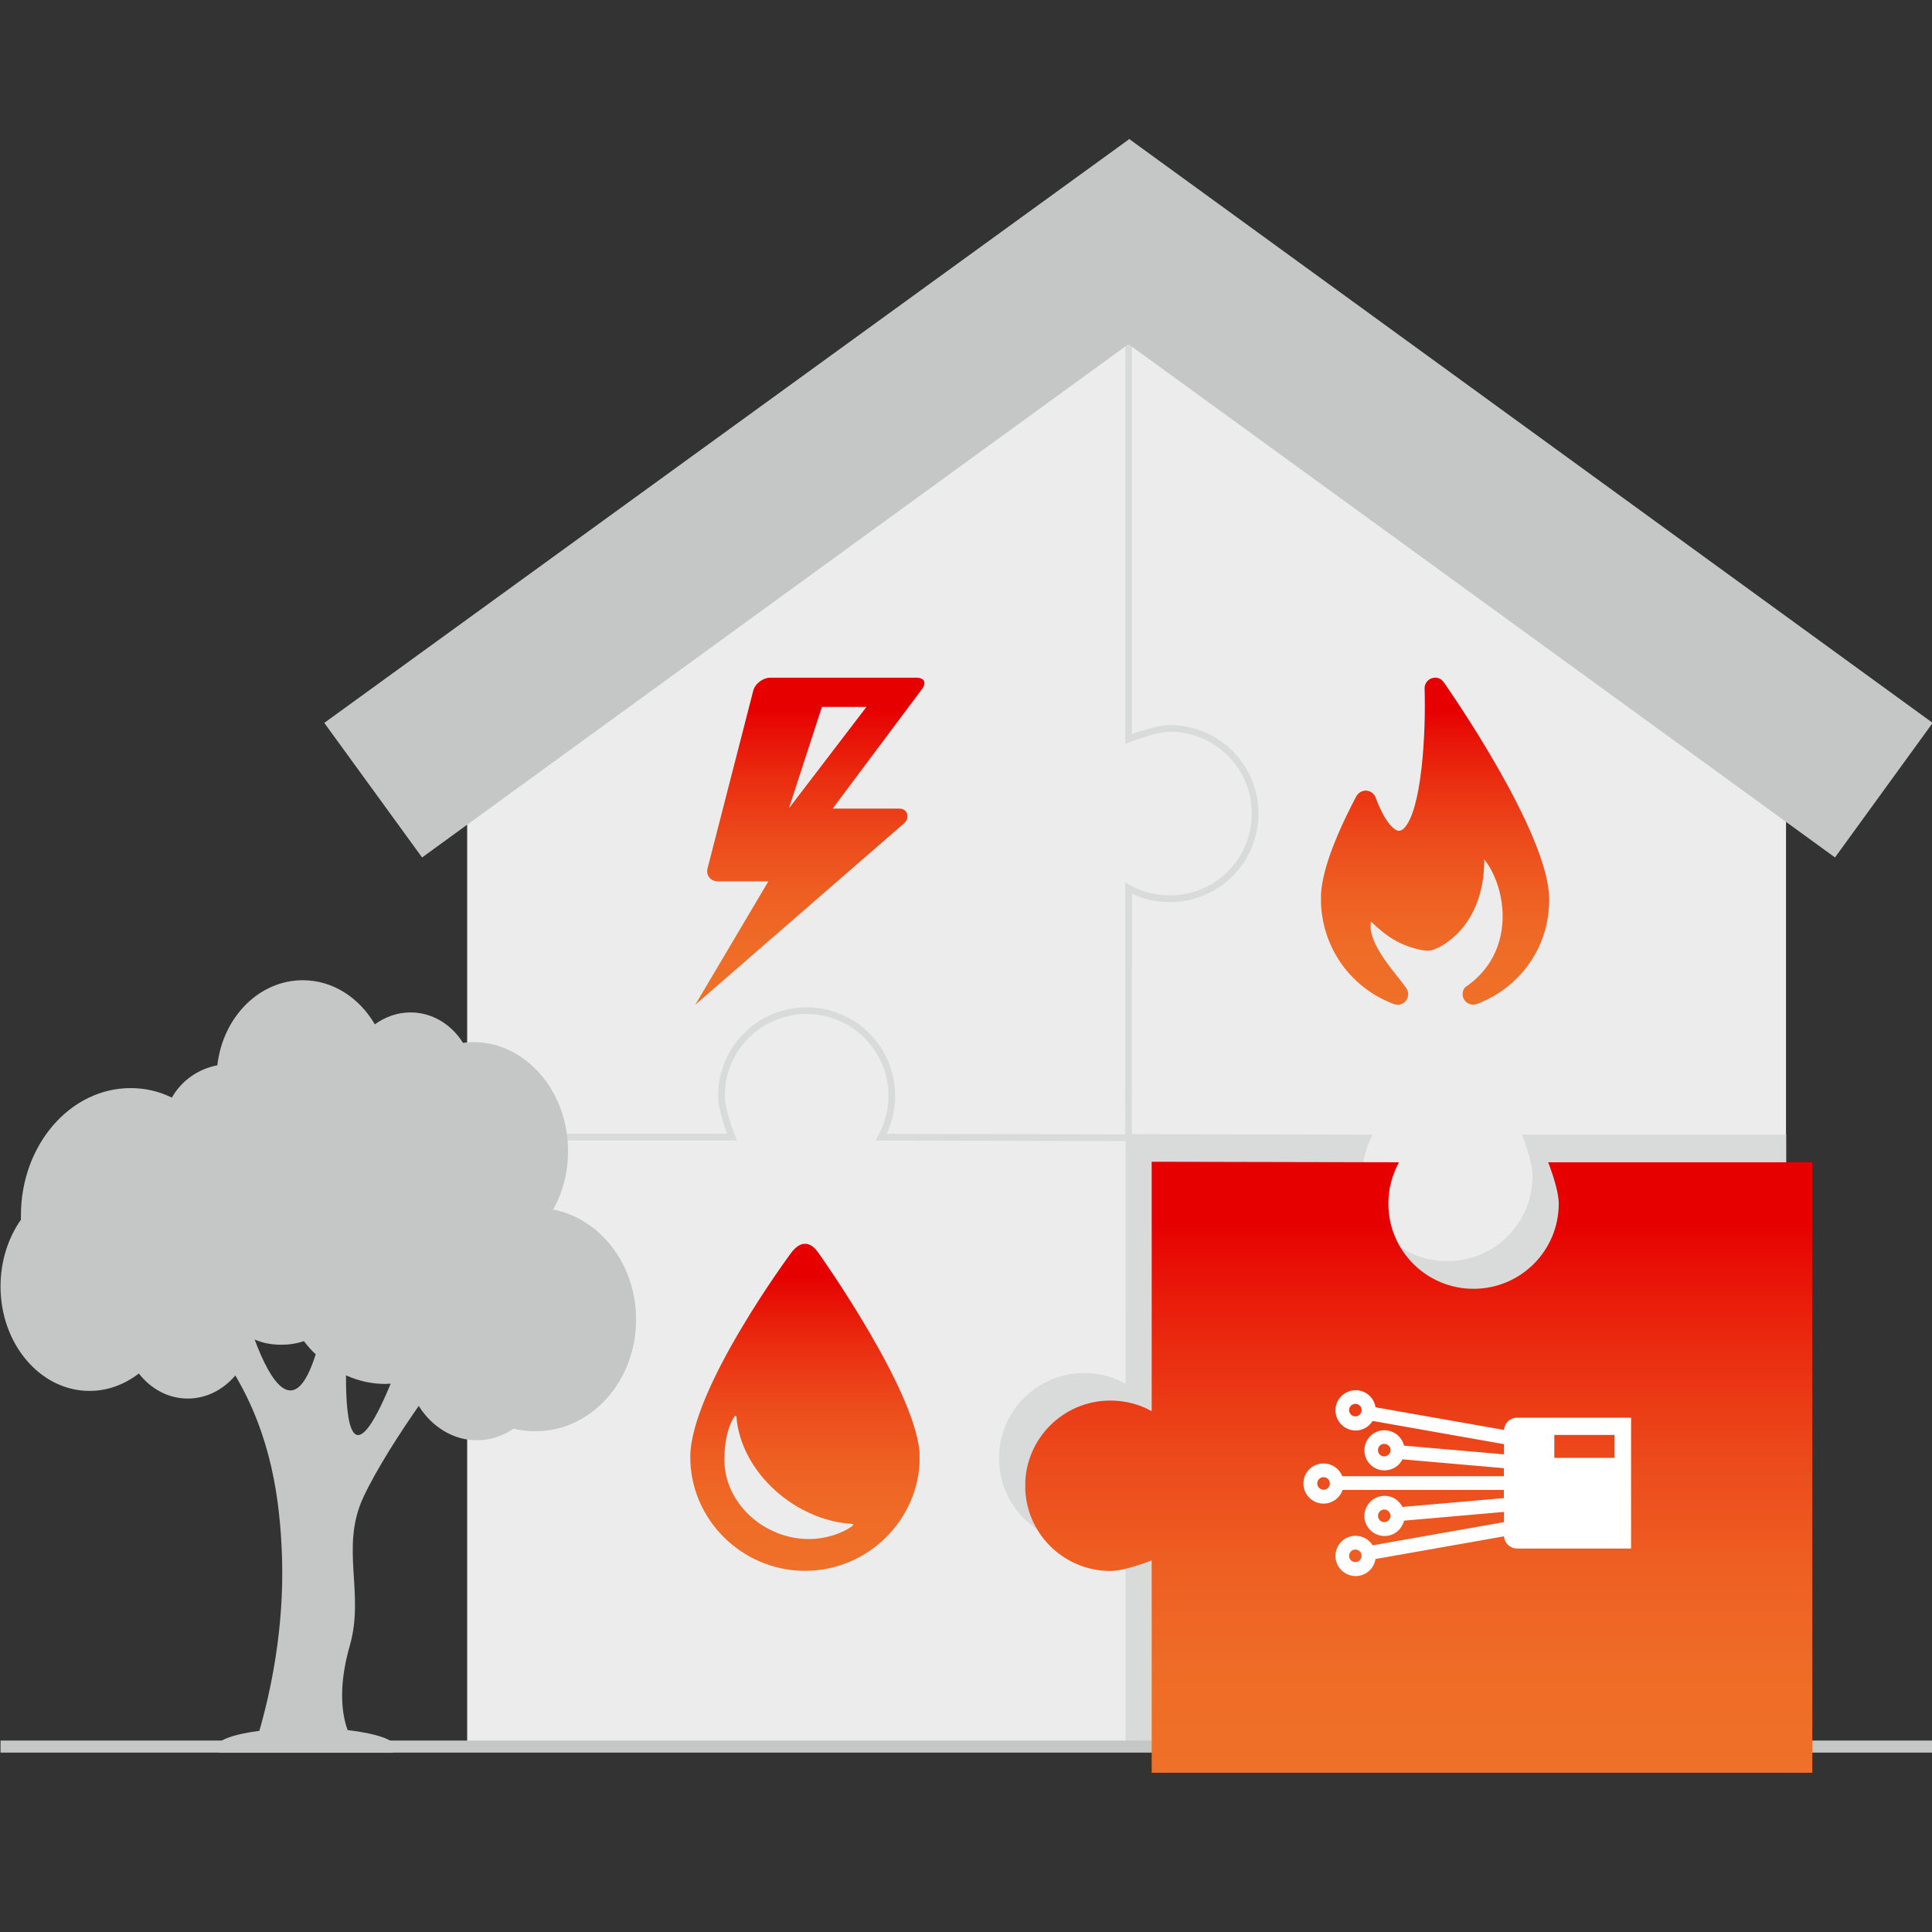
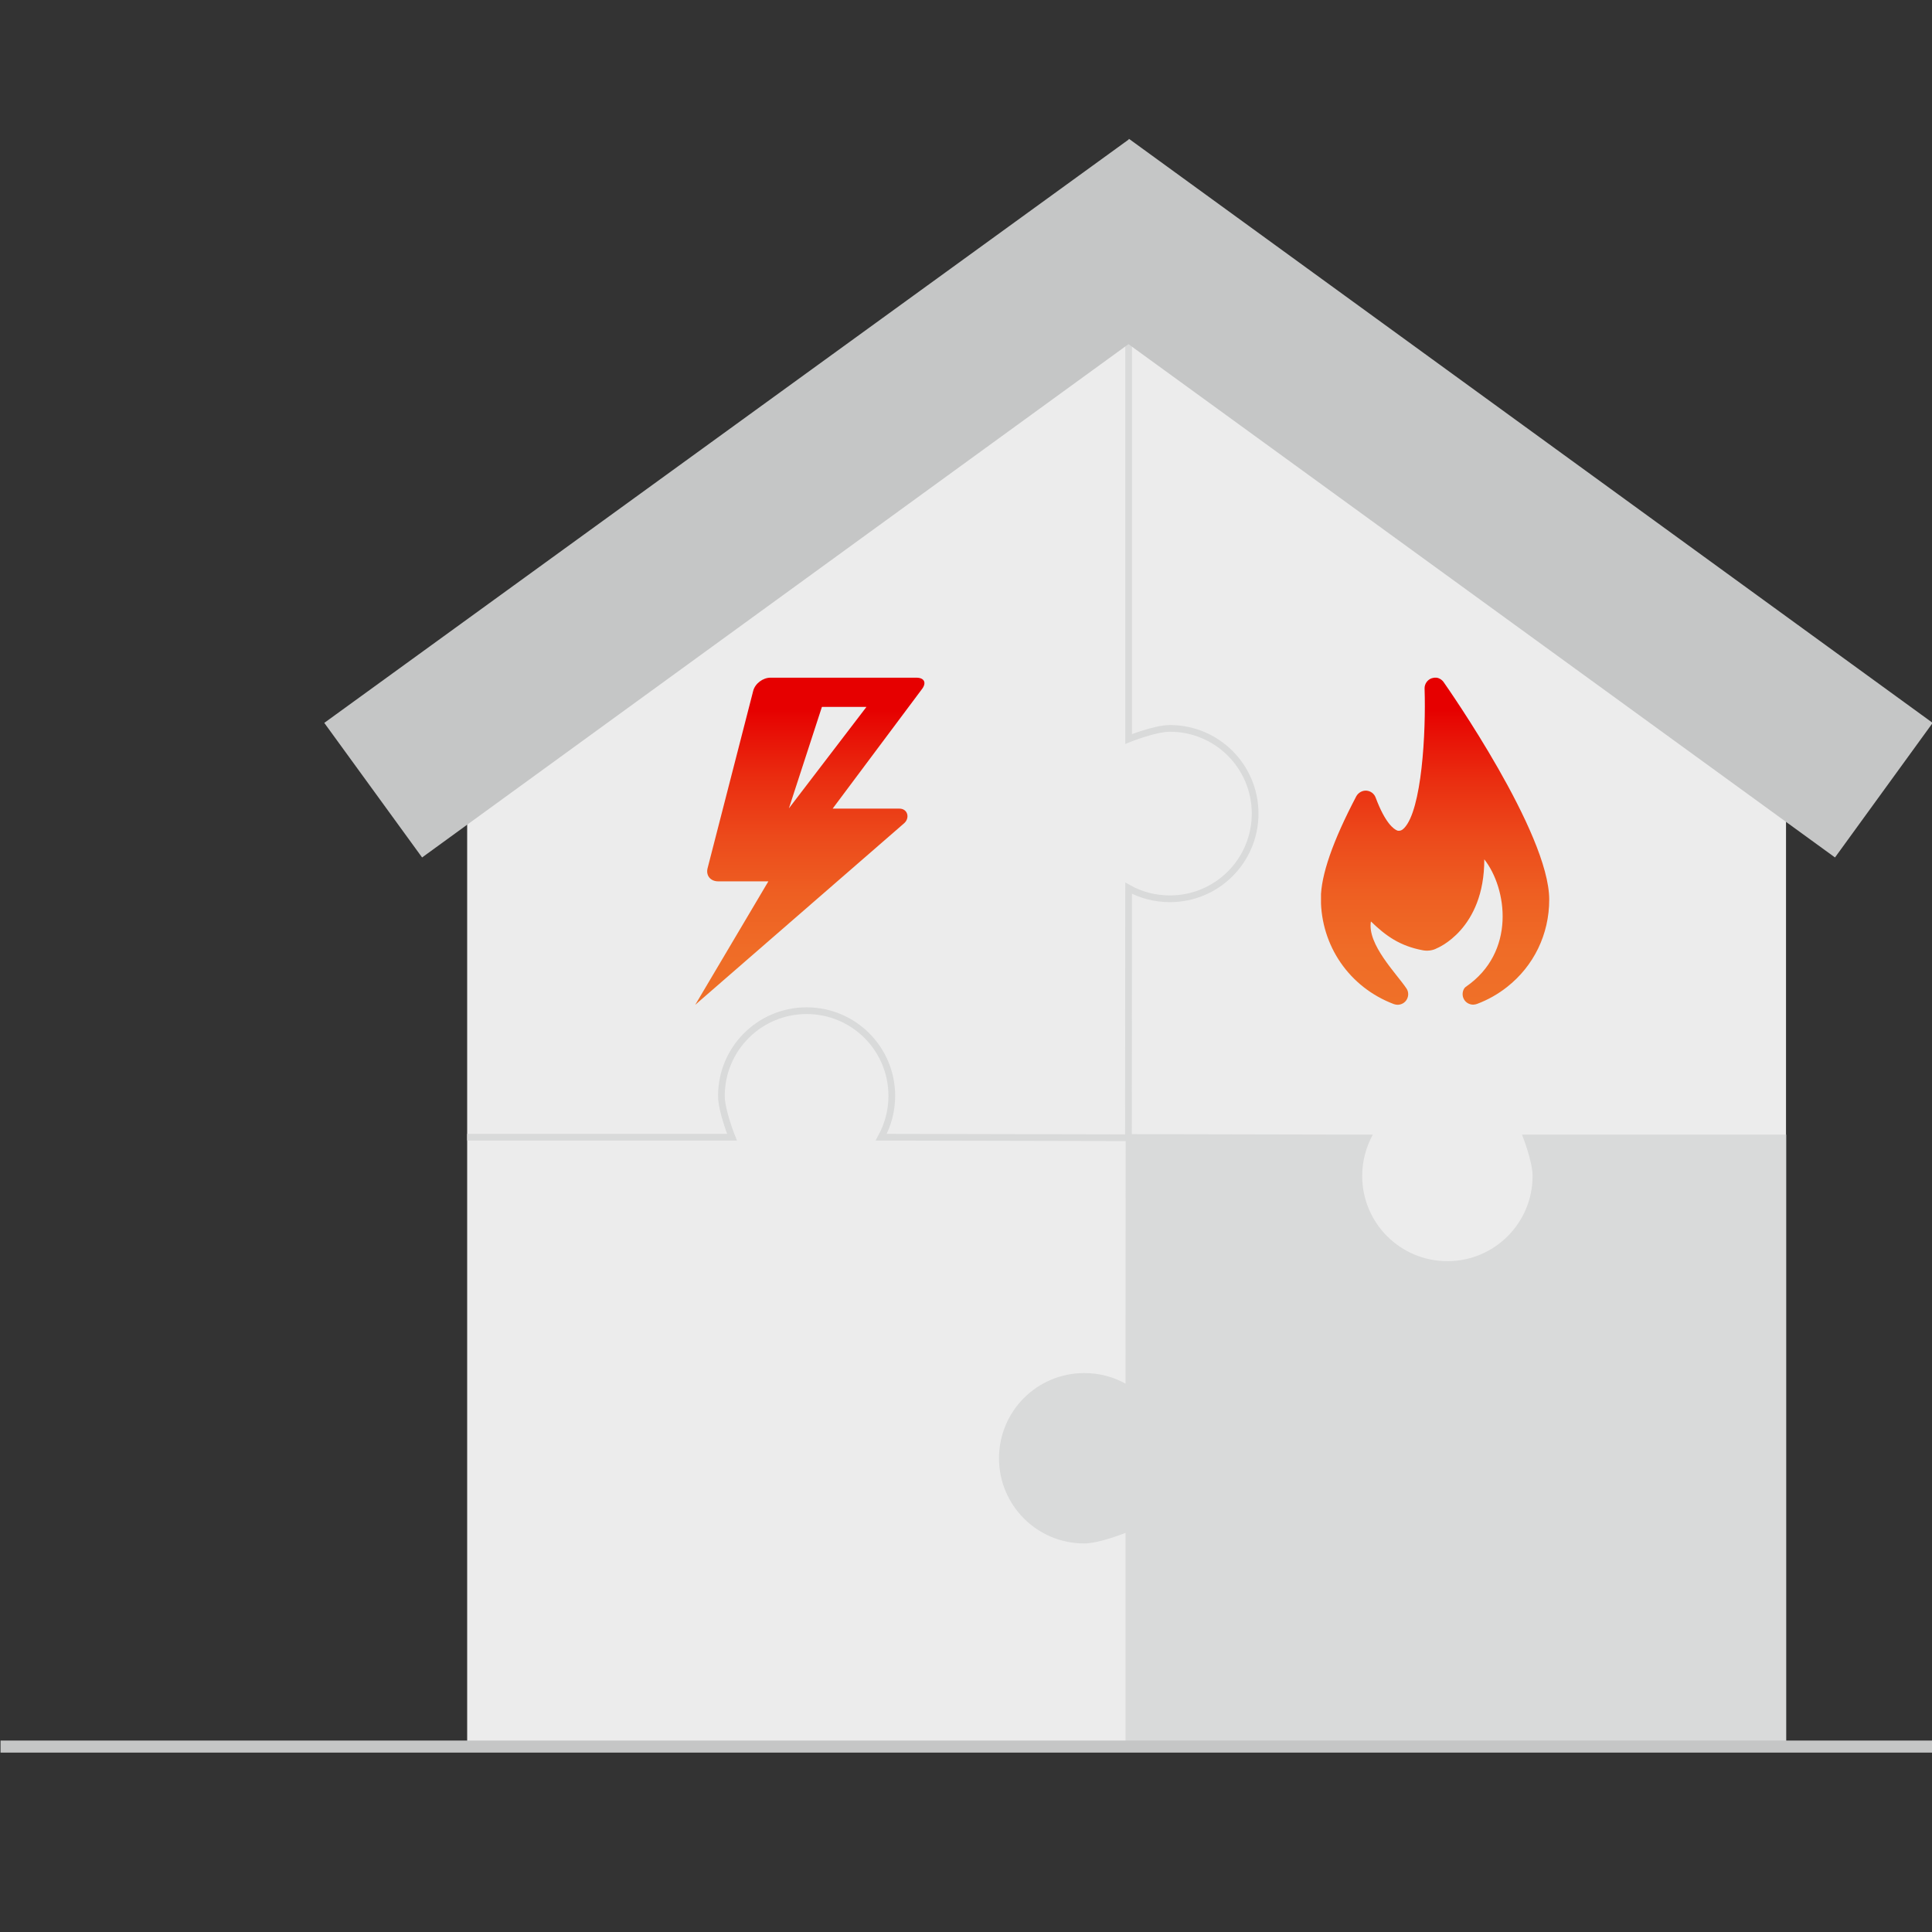
<svg xmlns="http://www.w3.org/2000/svg" xmlns:xlink="http://www.w3.org/1999/xlink" version="1.1" id="Ebene_1" x="0px" y="0px" viewBox="0 0 1440 1440" style="enable-background:new 0 0 1440 1440;" xml:space="preserve">
  <rect x="0" y="0" width="1440" height="1440" fill="#333333" stroke="none" />
  <style type="text/css">
	.st0{fill:#ECECEC;}
	.st1{clip-path:url(#SVGID_00000160165126618887052350000001880815065831906451_);fill:none;stroke:#D9DADA;stroke-width:5;}
	.st2{clip-path:url(#SVGID_00000040569488163565887960000011057323421711266959_);fill:#D9DADA;}
	.st3{clip-path:url(#SVGID_00000040569488163565887960000011057323421711266959_);fill:none;stroke:#C5C6C6;stroke-width:9;}
	
		.st4{clip-path:url(#SVGID_00000107562179242189983330000014720138760121339832_);fill:url(#SVGID_00000119813571216689442960000015221880882911846830_);}
	
		.st5{clip-path:url(#SVGID_00000000921726303317558640000003754996042671839891_);fill:url(#SVGID_00000148659068830757701820000001112231374198989726_);}
	
		.st6{clip-path:url(#SVGID_00000070082871813469448840000005364616971045987004_);fill:url(#SVGID_00000013191340762093431870000015076966807057861047_);}
	.st7{clip-path:url(#SVGID_00000040563495107297296680000012983615664448660396_);fill:#C5C6C6;}
	
		.st8{clip-path:url(#SVGID_00000039831463543138479770000015450679900844877229_);fill:url(#SVGID_00000129899903361848924120000004249759921485608090_);}
	.st9{clip-path:url(#SVGID_00000011022201572746228900000004894035603682362521_);fill:#FFFFFF;}
	.st10{fill:#C5C6C6;}
</style>
  <polygon class="st0" points="1331.2,1304.1 1331.2,581.4 1329.8,581.4 839.2,227.3 349.8,581.4 348.2,581.4 348.2,1304.1 " />
  <g>
    <defs>
      <polygon id="SVGID_1_" points="349.8,581.4 348.2,581.4 348.2,1304.1 1331.2,1304.1 1331.2,581.4 1329.8,581.4 839.2,227.3   " />
    </defs>
    <clipPath id="SVGID_00000021813748846642474140000001770343205177971335_">
      <use xlink:href="#SVGID_1_" style="overflow:visible;" />
    </clipPath>
    <path style="clip-path:url(#SVGID_00000021813748846642474140000001770343205177971335_);fill:none;stroke:#D9DADA;stroke-width:5;" d="   M323.2,220.4v627.2h222.4c0,0-7.9-19.6-7.9-30.8c0-35.1,28.4-63.5,63.5-63.5c35.1,0,63.5,28.4,63.5,63.5c0,11.2-2.9,21.6-7.9,30.8   l184.3,0.4l0.1-186c9.1,5.1,19.6,7.9,30.8,7.9c35.1,0,63.5-28.4,63.5-63.5c0-35.1-28.4-63.5-63.5-63.5c-11.2,0-30.8,7.9-30.8,7.9   V220.4L323.2,220.4z" />
  </g>
  <g>
    <defs>
      <rect id="SVGID_00000098188807378360199160000001486750503757509258_" x="0.4" y="103.5" width="1440.1" height="1217.7" />
    </defs>
    <clipPath id="SVGID_00000107559859164152359110000017310340215698606499_">
      <use xlink:href="#SVGID_00000098188807378360199160000001486750503757509258_" style="overflow:visible;" />
    </clipPath>
    <path style="clip-path:url(#SVGID_00000107559859164152359110000017310340215698606499_);fill:#D9DADA;" d="M1331.3,1300.7V845.7   h-196.9c0,0,7.9,19.6,7.9,30.8c0,35.1-28.4,63.5-63.5,63.5c-35.1,0-63.5-28.4-63.5-63.5c0-11.2,2.9-21.6,7.9-30.8L839,845.3   l-0.1,186c-9.1-5.1-19.6-7.9-30.8-7.9c-35.1,0-63.5,28.4-63.5,63.5c0,35.1,28.4,63.5,63.5,63.5c11.2,0,30.8-7.9,30.8-7.9v158.3   L1331.3,1300.7z" />
    <line style="clip-path:url(#SVGID_00000107559859164152359110000017310340215698606499_);fill:none;stroke:#C5C6C6;stroke-width:9;" x1="1440.4" y1="1301.8" x2="0.4" y2="1301.8" />
  </g>
  <g>
    <defs>
      <path id="SVGID_00000065769374406586327860000010315733426809530506_" d="M612.6,526.9h33.2L588,602.5L612.6,526.9z M574.3,505.1    c-5.7,0-11.5,4.4-12.9,9.8l-34,132.2c-1.4,5.4,2.1,9.8,7.9,9.8h37.4l-54.5,92l155.7-135.3c4.5-4,2.6-10.9-3.5-10.9h-49.8    l66.8-89.4c3.3-4.6,1.4-8.2-4.4-8.2H574.3z" />
    </defs>
    <clipPath id="SVGID_00000036221360991688942400000002550199262156193167_">
      <use xlink:href="#SVGID_00000065769374406586327860000010315733426809530506_" style="overflow:visible;" />
    </clipPath>
    <linearGradient id="SVGID_00000123404066475615052130000013585968810194337421_" gradientUnits="userSpaceOnUse" x1="421.256" y1="1141.266" x2="422.256" y2="1141.266" gradientTransform="matrix(0 -243.78 -243.78 0 278821.75 103442.609)">
      <stop offset="0" style="stop-color:#EF7028" />
      <stop offset="0.165" style="stop-color:#EF6C27" />
      <stop offset="0.337" style="stop-color:#EE5F22" />
      <stop offset="0.511" style="stop-color:#EC4A1B" />
      <stop offset="0.689" style="stop-color:#EA2D10" />
      <stop offset="0.866" style="stop-color:#E70803" />
      <stop offset="0.9" style="stop-color:#E60000" />
      <stop offset="1" style="stop-color:#E60000" />
    </linearGradient>
    <rect x="518.2" y="505.1" style="clip-path:url(#SVGID_00000036221360991688942400000002550199262156193167_);fill:url(#SVGID_00000123404066475615052130000013585968810194337421_);" width="172.5" height="243.8" />
  </g>
  <g>
    <defs>
      <path id="SVGID_00000016076562106501420390000004189698888046789552_" d="M1067.2,505.5c-3.3,1.1-5.5,4.3-5.4,7.7    c1.1,33-2.1,90.4-15.2,104c-1.7,1.8-3,2-3.9,2c-0.4,0-0.7,0-1.1-0.1c-2.7-1-9.1-5.4-16.3-24.7c-1.1-2.9-3.8-4.9-6.9-5.1    c-3-0.2-6,1.5-7.5,4.2c-17.5,33.3-26.4,58.9-26.4,76.1c0,35.4,21.3,66.3,54.4,78.8c0.9,0.3,1.9,0.5,2.8,0.5c2.4,0,4.7-1.1,6.2-3    c2.1-2.7,2.3-6.5,0.3-9.3c-7.4-11-29.3-32.8-26.4-49.8c11.1,10.7,21.5,18.3,38.8,21.5c3.2,0.6,7.3,0.2,10.3-1.5    c0,0,35.5-13.9,35.4-66.3c17,21.6,23.9,69.3-13.9,95.1c-0.3,0.3-0.4,0.4-0.9,0.9c-1.9,2.8-1.8,6.6,0.3,9.3c1.5,1.9,3.8,3,6.2,3    c0.9,0,1.9-0.2,2.8-0.5c8.3-3.1,15.8-7.4,22.4-12.6l0,0c20-15.7,31.5-39.3,31.5-65.2c0-49.6-75.5-157.5-78.7-162.1    c-1.5-2.1-3.9-3.4-6.5-3.4C1068.9,505.1,1068.1,505.3,1067.2,505.5" />
    </defs>
    <clipPath id="SVGID_00000079486275500678363930000002735744856497817488_">
      <use xlink:href="#SVGID_00000016076562106501420390000004189698888046789552_" style="overflow:visible;" />
    </clipPath>
    <linearGradient id="SVGID_00000165205405670382522280000016196171910108743571_" gradientUnits="userSpaceOnUse" x1="421.256" y1="1141.27" x2="422.256" y2="1141.27" gradientTransform="matrix(0 -243.803 -243.803 0 279315.219 103452.617)">
      <stop offset="0" style="stop-color:#EF7028" />
      <stop offset="0.165" style="stop-color:#EF6C27" />
      <stop offset="0.337" style="stop-color:#EE5F22" />
      <stop offset="0.511" style="stop-color:#EC4A1B" />
      <stop offset="0.689" style="stop-color:#EA2D10" />
      <stop offset="0.866" style="stop-color:#E70803" />
      <stop offset="0.9" style="stop-color:#E60000" />
      <stop offset="1" style="stop-color:#E60000" />
    </linearGradient>
    <rect x="984.6" y="505.1" style="clip-path:url(#SVGID_00000079486275500678363930000002735744856497817488_);fill:url(#SVGID_00000165205405670382522280000016196171910108743571_);" width="170.3" height="243.8" />
  </g>
  <g>
    <defs>
      <path id="SVGID_00000043439622791179842960000012916411702767878578_" d="M539.9,1088c0-12.3,2.3-24.5,7.4-32    c0.8-1.1,1.5-0.9,1.6,0.4c3.7,41.5,44.1,76.8,85.9,79.4c1.3,0.1,1.5,0.8,0.5,1.6c-7.8,5.6-19.7,9.7-32.6,9.7    C569.9,1147.1,539.9,1120.7,539.9,1088 M589.4,934.2c0,0-74.9,101-74.9,151.9c0,46.2,38.3,84.7,85.5,84.7    c47.2,0,85.5-38.5,85.5-84.7s-75.3-152-75.3-152c-3.1-4.6-6.6-7.1-10.2-7.1C596.5,927.1,593,929.3,589.4,934.2" />
    </defs>
    <clipPath id="SVGID_00000164476352085560658750000015995158509916523966_">
      <use xlink:href="#SVGID_00000043439622791179842960000012916411702767878578_" style="overflow:visible;" />
    </clipPath>
    <linearGradient id="SVGID_00000173138544215067266720000003167004410932113544_" gradientUnits="userSpaceOnUse" x1="421.256" y1="1141.269" x2="422.256" y2="1141.269" gradientTransform="matrix(0 -243.78 -243.78 0 278817.969 103864.461)">
      <stop offset="0" style="stop-color:#EF7028" />
      <stop offset="0.165" style="stop-color:#EF6C27" />
      <stop offset="0.337" style="stop-color:#EE5F22" />
      <stop offset="0.511" style="stop-color:#EC4A1B" />
      <stop offset="0.689" style="stop-color:#EA2D10" />
      <stop offset="0.866" style="stop-color:#E70803" />
      <stop offset="0.9" style="stop-color:#E60000" />
      <stop offset="1" style="stop-color:#E60000" />
    </linearGradient>
-     <rect x="514.5" y="927.1" style="clip-path:url(#SVGID_00000164476352085560658750000015995158509916523966_);fill:url(#SVGID_00000173138544215067266720000003167004410932113544_);" width="170.9" height="243.8" />
  </g>
  <g>
    <defs>
-       <rect id="SVGID_00000149340335393187107710000006171451161814693288_" x="0.4" y="103.5" width="1440.1" height="1217.7" />
-     </defs>
+       </defs>
    <clipPath id="SVGID_00000047042828636405122260000000488820435361190586_">
      <use xlink:href="#SVGID_00000149340335393187107710000006171451161814693288_" style="overflow:visible;" />
    </clipPath>
-     <path style="clip-path:url(#SVGID_00000047042828636405122260000000488820435361190586_);fill:#C5C6C6;" d="M291.2,1031.3   c-29,70.2-33.5,29.1-33.3-6.2c8.9,4,18.7,6.4,29.2,6.4C288.4,1031.4,289.8,1031.4,291.2,1031.3 M235.3,1009.4   c-15.8,50.5-33.9,20.2-45.5-11c6.2,2.7,12.9,3.9,19.8,3.9c5.9,0,11.6-0.9,16.9-2.7C229.3,1003.2,232.1,1006.5,235.3,1009.4    M474.1,983.5c0-41.1-26.6-75.1-61.8-82c7-12.5,11.1-27.4,11.1-43.5c0-44.9-31.7-81.3-70.7-81.3c-2.5,0-5,0.2-7.6,0.6   c-8.6-13.7-22.8-22.7-39.1-22.7c-9.8,0-18.9,3.3-26.6,8.9c-11.5-19.7-31.2-32.9-53.7-32.9c-32.7,0-59.6,27.6-63.7,63.4   c-14.6,2.8-26.9,11.7-33.9,24.1c-9.5-4.7-19.9-7.1-30.7-7.1c-45.2,0-81.8,42.5-81.8,94.9v3.2c-9.5,13.5-15.2,30.9-15.2,49.8   c0,42.9,29.7,77.8,66.3,77.8c13.6,0,26.2-4.8,36.8-13c8.9,11.5,22,18.7,36.4,18.7c14,0,26.5-6.6,35.5-17.2   c26.6,45,33.4,92.3,34.8,135.5c1.7,53.4-8.6,100.6-16.9,129.4c-19.3,2.4-32.4,7.2-32.4,12.4c0,1.4,0.9,2.7,2.5,3.9h129.2   c1.6-1.2,2.5-2.6,2.5-3.9c0-5.6-14.6-10.5-36-13c-5.1-13.8-6.4-35.3,1.7-63.2c11.1-39.3-7.4-72.7,10-110.3   c10.1-21.6,27.9-48.9,41.3-68.1c9.8,15.6,25.7,25.6,43.4,25.6c9.9,0,19.2-3.2,27.4-8.7c5.3,1.4,10.8,2,16.5,2   C440.7,1066.6,474.1,1029.5,474.1,983.5" />
  </g>
  <g>
    <defs>
      <path id="SVGID_00000100374152950531083330000010542516395034113707_" d="M858.4,1051.8c-9.1-5.1-19.6-7.9-30.8-7.9    c-35.1,0-63.5,28.4-63.5,63.5c0,35.1,28.4,63.5,63.5,63.5c11.2,0,30.8-7.9,30.8-7.9v158.3l492.4,0V866.3h-196.9    c0,0,7.9,19.6,7.9,30.8c0,35.1-28.4,63.5-63.5,63.5c-35.1,0-63.5-28.4-63.5-63.5c0-11.2,2.9-21.6,7.9-30.8l-184.3-0.4    L858.4,1051.8z" />
    </defs>
    <clipPath id="SVGID_00000014594260633355679980000000467116577327010990_">
      <use xlink:href="#SVGID_00000100374152950531083330000010542516395034113707_" style="overflow:visible;" />
    </clipPath>
    <linearGradient id="SVGID_00000114067256063459581210000004337690191977338524_" gradientUnits="userSpaceOnUse" x1="421.602" y1="1139.608" x2="422.602" y2="1139.608" gradientTransform="matrix(0 -455.362 455.362 0 -517877.094 193302.75)">
      <stop offset="0" style="stop-color:#EF7028" />
      <stop offset="0.165" style="stop-color:#EF6C27" />
      <stop offset="0.337" style="stop-color:#EE5F22" />
      <stop offset="0.511" style="stop-color:#EC4A1B" />
      <stop offset="0.689" style="stop-color:#EA2D10" />
      <stop offset="0.866" style="stop-color:#E70803" />
      <stop offset="0.9" style="stop-color:#E60000" />
      <stop offset="1" style="stop-color:#E60000" />
    </linearGradient>
-     <rect x="764.2" y="865.9" style="clip-path:url(#SVGID_00000014594260633355679980000000467116577327010990_);fill:url(#SVGID_00000114067256063459581210000004337690191977338524_);" width="586.7" height="455.4" />
  </g>
  <g>
    <defs>
-       <rect id="SVGID_00000130610438780605796090000011917986860840894134_" x="0.4" y="103.5" width="1440.1" height="1217.7" />
-     </defs>
+       </defs>
    <clipPath id="SVGID_00000105392002374669270310000009385551964894641822_">
      <use xlink:href="#SVGID_00000130610438780605796090000011917986860840894134_" style="overflow:visible;" />
    </clipPath>
    <path style="clip-path:url(#SVGID_00000105392002374669270310000009385551964894641822_);fill:#FFFFFF;" d="M981.8,1105.7   c0-2.6,2.1-4.7,4.7-4.7c2.6,0,4.7,2.1,4.7,4.7c0,2.6-2.1,4.7-4.7,4.7C983.9,1110.3,981.8,1108.2,981.8,1105.7 M1036.4,1129.4   c0.1,1.2-0.3,2.5-1.1,3.4c-0.8,1-1.9,1.5-3.2,1.7c-0.1,0-0.3,0-0.4,0c-2.4,0-4.4-1.8-4.6-4.3c-0.2-2.6,1.7-4.8,4.2-5.1   c1.2-0.1,2.5,0.3,3.4,1.1C1035.7,1127.1,1036.3,1128.2,1036.4,1129.4L1036.4,1129.4z M1014,1162.3c-0.7,1-1.8,1.7-3,1.9   c-0.3,0-0.5,0.1-0.8,0.1c-2.2,0-4.2-1.6-4.6-3.9c-0.4-2.5,1.3-5,3.8-5.4c2.5-0.4,5,1.3,5.4,3.8l0,0   C1015,1160,1014.7,1161.3,1014,1162.3 M1158.5,1069.5h44.8v17.1h-44.8V1069.5z M1014.8,1051.8L1014.8,1051.8   c-0.4,2.3-2.4,3.9-4.6,3.9c-0.3,0-0.5,0-0.8-0.1c-2.5-0.4-4.2-2.9-3.8-5.4c0.4-2.5,2.9-4.2,5.4-3.8c1.2,0.2,2.3,0.9,3,1.9   C1014.7,1049.3,1015,1050.6,1014.8,1051.8 M1036.4,1081.2c-0.1,1.2-0.7,2.4-1.7,3.2c-0.8,0.7-1.9,1.1-3,1.1c-0.1,0-0.3,0-0.4,0   c-2.6-0.2-4.5-2.5-4.2-5.1c0.2-2.6,2.5-4.5,5.1-4.2c1.2,0.1,2.4,0.7,3.2,1.7C1036.2,1078.7,1036.5,1079.9,1036.4,1081.2z    M971.5,1105.7c0,8.3,6.7,15,15,15c6.6,0,12.2-4.3,14.2-10.2h120.2v6.1l-75.6,6.6c-0.9-1.8-2.2-3.4-3.8-4.8   c-2.7-2.3-6.1-3.5-9.6-3.5c-0.4,0-0.9,0-1.3,0.1c-8.2,0.7-14.3,8-13.6,16.2c0.7,8.2,8,14.3,16.2,13.6c4-0.3,7.6-2.2,10.2-5.3   c1.5-1.8,2.5-3.9,3.1-6.1l74.5-6.5v7.6l-97.9,17.3c-2.7-4.3-7.5-7.1-12.7-7.1c-0.9,0-1.7,0.1-2.6,0.2c-8.1,1.4-13.6,9.2-12.2,17.4   c1.4,8.1,9.2,13.6,17.4,12.2c3.9-0.7,7.4-2.9,9.7-6.2c1.3-1.9,2.2-4.1,2.5-6.3l95.8-16.9c0.3,5.1,4.6,9.1,9.7,9.1h85v-97.5h-85   c-5.2,0-9.4,4-9.7,9.1l-95.8-16.9c-0.3-2.3-1.2-4.4-2.5-6.3c-2.3-3.3-5.7-5.5-9.7-6.2c-0.9-0.2-1.7-0.2-2.6-0.2   c-7.1,0-13.5,5.1-14.8,12.4c-1.4,8.1,4,15.9,12.2,17.4c6.2,1.1,12.2-1.8,15.3-6.9l97.9,17.3v7.6l-74.5-6.5   c-0.5-2.2-1.6-4.3-3.1-6.1c-2.6-3.1-6.2-4.9-10.2-5.3c-0.4,0-0.9-0.1-1.3-0.1c-7.7,0-14.2,5.9-14.9,13.7   c-0.7,8.2,5.4,15.5,13.6,16.2c4,0.3,7.9-0.9,10.9-3.4c1.6-1.3,2.9-3,3.8-4.8l75.6,6.6v6h-120.4c-2.2-5.5-7.6-9.5-13.9-9.5   C978.2,1090.7,971.5,1097.4,971.5,1105.7" />
  </g>
  <polygon class="st10" points="841.5,103.5 841.1,104.1 241.7,538.8 314.6,639.1 841.1,256.5 1367.7,639.1 1440.5,538.8 " />
</svg>